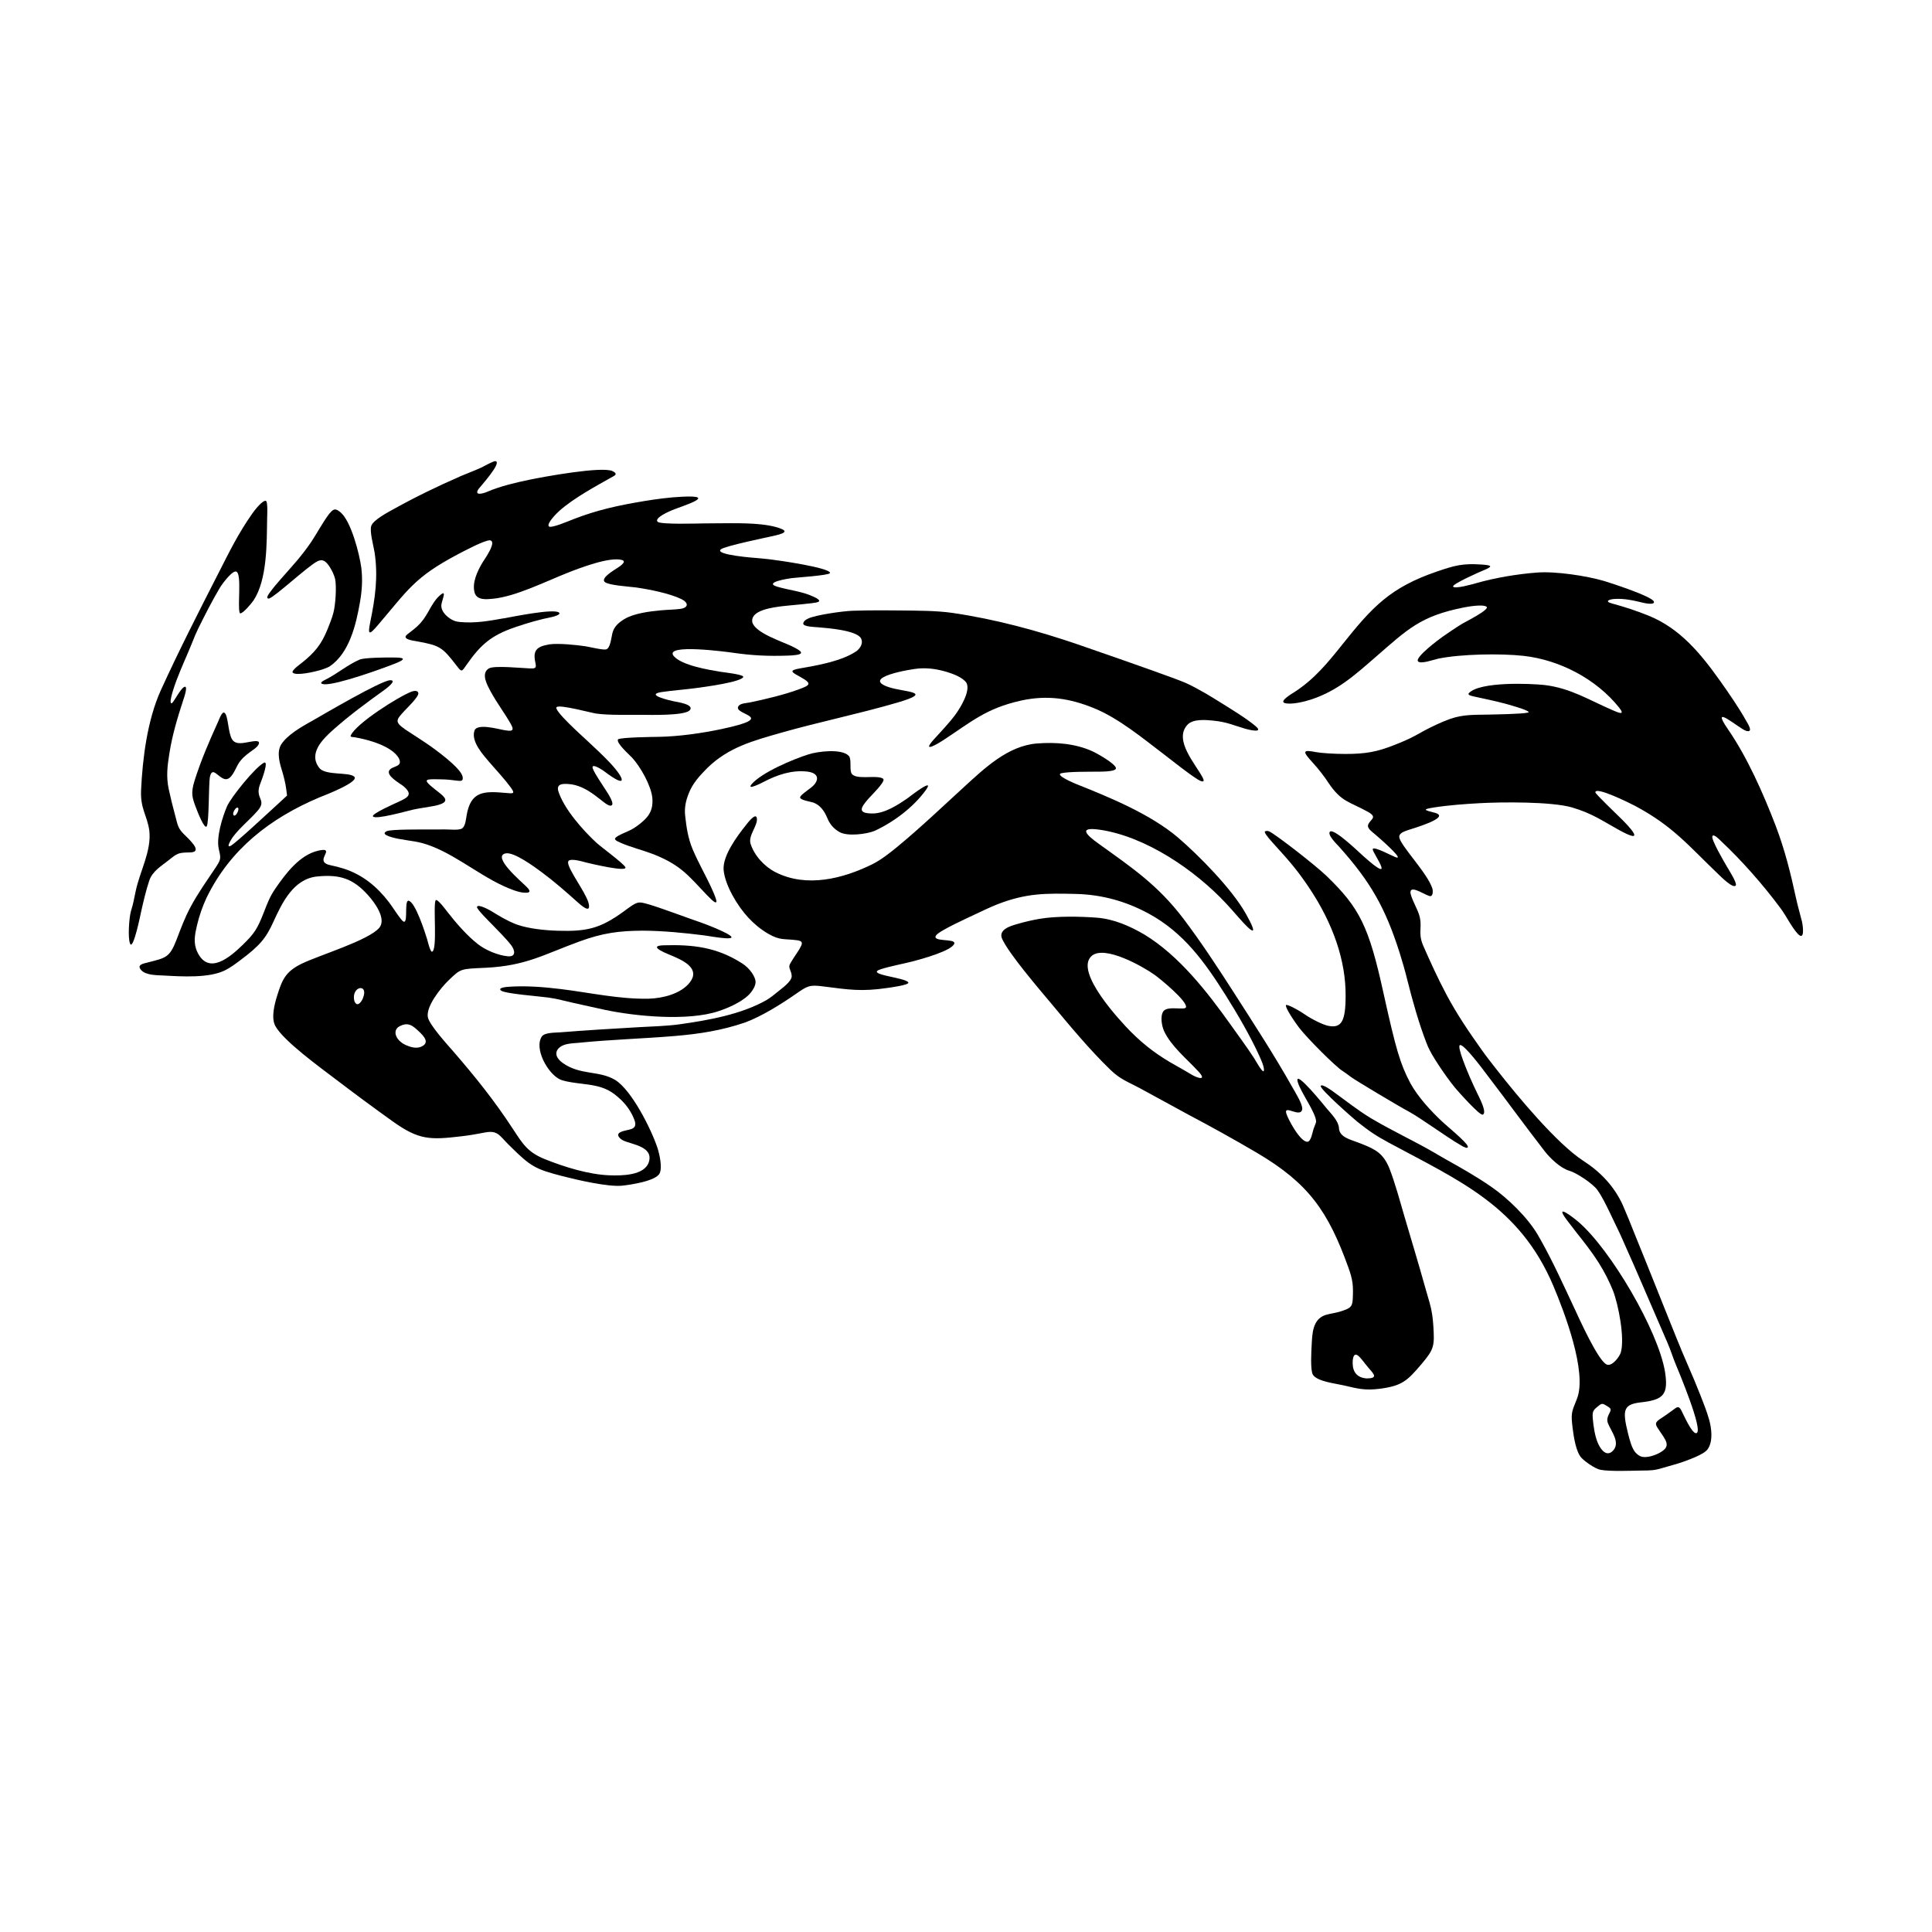
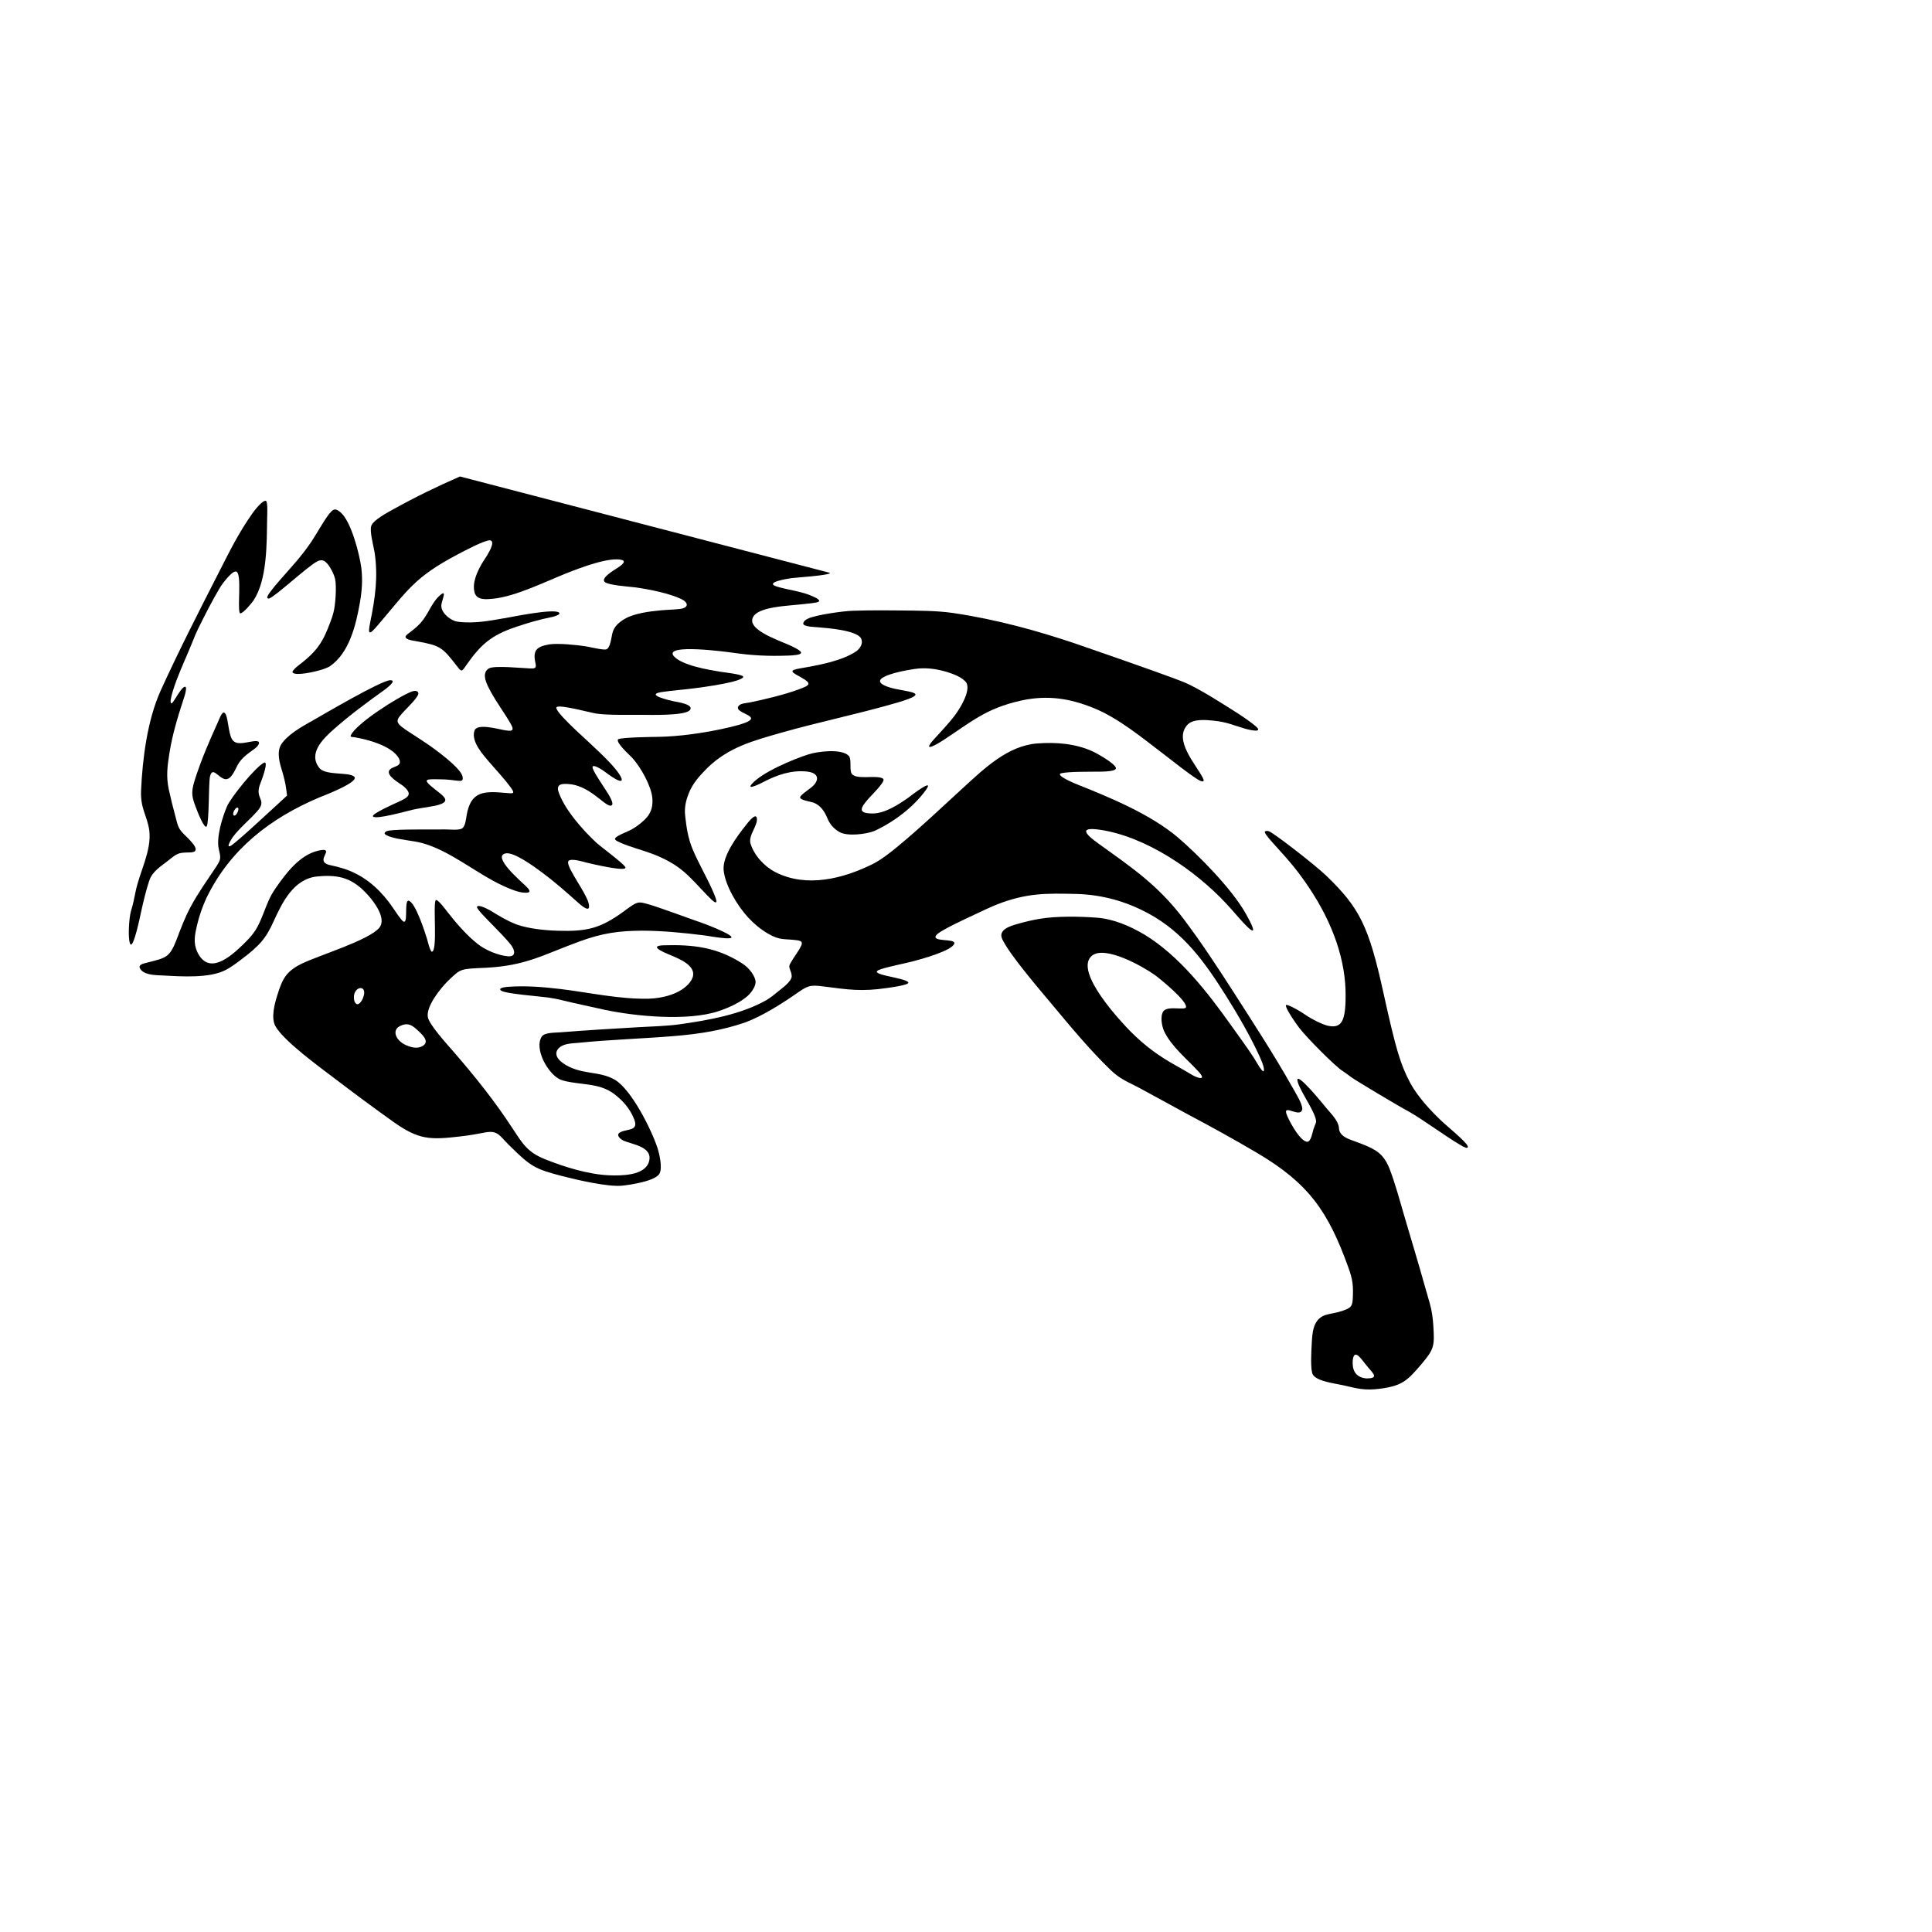
<svg xmlns="http://www.w3.org/2000/svg" width="1500" height="1500" viewBox="0 0 1500 1500">
  <svg x="100.0" y="358.07" width="1300" height="783.861" viewBox="0 0 550.89 332.17">
-     <path class="cls-1" d="m108.96,5.03c-7.39,3.22-14.72,6.78-21.77,10.7-1.76.98-6.69,3.54-7.4,5.51-.65,1.79.75,6.68,1.08,8.8,1.2,8.04.19,14.98-1.42,22.84-.87,4.26-.45,4.51,2.4,1.17,10.04-11.73,12.08-15.84,26.36-23.39,1.85-.97,8.9-4.75,10.65-4.63,2.36.44-1.86,6.28-2.46,7.27-1.68,2.81-3.6,6.77-2.58,10.1.86,2.43,3.97,2.05,6.02,1.85,7.47-.72,17.54-5.78,24.7-8.6,3.9-1.52,13.77-5.34,17.79-4.12,1.76.6-1.33,2.41-1.92,2.81-.8.55-5.39,3.21-3.74,4.46,1.4,1.05,7.95,1.46,10.14,1.73,4.38.63,11.12,1.94,15.06,3.87,2.36,1.2,2.36,2.84-.55,3.21-1.91.24-4.19.26-6.2.45-3.79.36-8.92.96-12.2,2.96-1.88,1.2-3.27,2.4-3.83,4.63-.33,1.3-.63,4.84-2.01,5.26-.98.3-5.4-.79-6.79-1.01-3.03-.46-8.96-1.07-11.95-.63-4.18.73-5.49,1.95-4.54,6.15.39,1.76-.14,1.82-1.96,1.75-2.71-.1-11.41-1-13.29-.03l-.27.16c-2.44,1.72-.3,5.45.73,7.39,2.06,3.81,4.61,7.13,6.69,10.79,1.46,2.58-.06,2.35-2.33,1.97-1.89-.31-8.8-2.3-9.64.19-1.21,3.56,2.85,8,5.02,10.53,2.33,2.71,4.77,5.25,6.89,8.13,1.63,2.24.81,2.06-1.63,1.84-7.18-.64-11.46-.63-12.85,7.31-.23,1.3-.37,3.45-1.44,4.33-1.04.74-4.18.36-5.58.37-1.86,0-3.73.01-5.59.02-2.27,0-12.3-.1-13.7.56-2.63,1.25,3.13,2.36,3.83,2.5,4.38.84,6.59.74,10.9,2.42,9.55,3.73,17.6,11.15,27.21,14.55,1.4.48,2.89.9,4.39.74,1.55-.23-.13-1.72-.67-2.26-1.17-1.2-11.12-9.59-6.59-10.64,2.76-.64,9.72,4.54,12.07,6.29,4,2.97,7.73,6.23,11.44,9.56,1.16,1.04,4.97,4.56,3.78.27-1.11-3.62-6.57-10.67-6.7-13.15l.12-.45c.82-1.07,4.92.26,6.08.53.9.21,13.76,3.32,12.63,1.43-.84-1.4-7.72-6.39-9.55-8.05-4.44-4.13-10.68-11.14-12.49-16.97-.6-2.32,1.29-2.4,3.15-2.31,6.88.33,11.76,6.9,13.92,7.14h.14c1.9-.1-1.27-4.61-1.65-5.23-1.08-1.74-3.54-5.23-4.17-6.92l-.06-.15c-.57-1.95,3.22.56,3.72.94,8.05,6.14,6.85,2.47,1.94-2.77-2.43-2.59-5.05-4.97-7.64-7.4-1.3-1.24-11.08-9.92-9.89-10.91,1.07-.89,11.04,1.82,13.03,2.14,4.42.6,10.28.36,14.78.41,2.97.03,13.88.31,15.85-1.38l.13-.12c1.7-1.94-4.27-2.74-5.2-2.94-1.26-.27-9.78-2.2-3.98-3.06,3.65-.54,7.45-.79,11.16-1.29,1.91-.26,15.45-1.99,15.65-3.76-.24-.76-6.49-1.45-7.44-1.6-3.95-.65-12.84-2.1-15.48-5.21-3.28-4.19,17.88-1.3,19.76-1.03,6.11.88,11.52,1.13,17.69.91.46-.02.91-.04,1.37-.06,4.71-.32,3.46-1.35.17-2.98-3.26-1.58-12.03-4.35-13.09-7.88-.85-4.1,7.02-4.96,9.76-5.33,2.05-.27,10.75-.91,11.83-1.37,1.34-.58-1.18-1.62-1.59-1.82-3.68-1.72-7.95-2.09-11.76-3.22-4.85-1.43,3.78-2.72,4.74-2.84,1.7-.21,11.79-.87,12.5-1.6l.07-.12c-.15-1.71-16.92-4.13-19.74-4.45-1.52-.18-3.03-.32-4.55-.45-.02,0-13.92-.99-11.62-2.85,1.36-1.11,15.22-3.93,18.01-4.58,3.94-.92,3.86-1.71,0-2.78-5.6-1.5-13.75-1.22-19.67-1.2-1.26,0-2.53.01-3.79.03-2.18.03-14.45.42-15.37-.54-1.25-1.3,4.24-3.59,4.9-3.86,3.44-1.39,15.24-4.97,3.14-4.38-4.08.2-8.45.77-12.49,1.44-8.49,1.42-15.26,2.86-23.35,5.99-.88.34-7.48,3.2-8.02,2.29-.64-1.07,2.76-4.41,3.48-5.05,4.89-4.34,12.18-8.22,17.94-11.47,1.11-.62.5-1.18-.42-1.62-3.48-1.66-22.7,1.86-27.38,2.84-4.62.97-9.49,2.1-13.83,3.95-1.07.48-4.52,1.56-2.89-.9.56-.75,7.84-8.76,5.6-9.17-.66-.12-3.85,1.73-4.7,2.12-2.28,1.04-4.7,1.93-7.02,2.91" />
+     <path class="cls-1" d="m108.96,5.03c-7.39,3.22-14.72,6.78-21.77,10.7-1.76.98-6.69,3.54-7.4,5.51-.65,1.79.75,6.68,1.08,8.8,1.2,8.04.19,14.98-1.42,22.84-.87,4.26-.45,4.51,2.4,1.17,10.04-11.73,12.08-15.84,26.36-23.39,1.85-.97,8.9-4.75,10.65-4.63,2.36.44-1.86,6.28-2.46,7.27-1.68,2.81-3.6,6.77-2.58,10.1.86,2.43,3.97,2.05,6.02,1.85,7.47-.72,17.54-5.78,24.7-8.6,3.9-1.52,13.77-5.34,17.79-4.12,1.76.6-1.33,2.41-1.92,2.81-.8.55-5.39,3.21-3.74,4.46,1.4,1.05,7.95,1.46,10.14,1.73,4.38.63,11.12,1.94,15.06,3.87,2.36,1.2,2.36,2.84-.55,3.21-1.91.24-4.19.26-6.2.45-3.79.36-8.92.96-12.2,2.96-1.88,1.2-3.27,2.4-3.83,4.63-.33,1.3-.63,4.84-2.01,5.26-.98.3-5.4-.79-6.79-1.01-3.03-.46-8.96-1.07-11.95-.63-4.18.73-5.49,1.95-4.54,6.15.39,1.76-.14,1.82-1.96,1.75-2.71-.1-11.41-1-13.29-.03l-.27.16c-2.44,1.72-.3,5.45.73,7.39,2.06,3.81,4.61,7.13,6.69,10.79,1.46,2.58-.06,2.35-2.33,1.97-1.89-.31-8.8-2.3-9.64.19-1.21,3.56,2.85,8,5.02,10.53,2.33,2.71,4.77,5.25,6.89,8.13,1.63,2.24.81,2.06-1.63,1.84-7.18-.64-11.46-.63-12.85,7.31-.23,1.3-.37,3.45-1.44,4.33-1.04.74-4.18.36-5.58.37-1.86,0-3.73.01-5.59.02-2.27,0-12.3-.1-13.7.56-2.63,1.25,3.13,2.36,3.83,2.5,4.38.84,6.59.74,10.9,2.42,9.55,3.73,17.6,11.15,27.21,14.55,1.4.48,2.89.9,4.39.74,1.55-.23-.13-1.72-.67-2.26-1.17-1.2-11.12-9.59-6.59-10.64,2.76-.64,9.72,4.54,12.07,6.29,4,2.97,7.73,6.23,11.44,9.56,1.16,1.04,4.97,4.56,3.78.27-1.11-3.62-6.57-10.67-6.7-13.15l.12-.45c.82-1.07,4.92.26,6.08.53.9.21,13.76,3.32,12.63,1.43-.84-1.4-7.72-6.39-9.55-8.05-4.44-4.13-10.68-11.14-12.49-16.97-.6-2.32,1.29-2.4,3.15-2.31,6.88.33,11.76,6.9,13.92,7.14h.14c1.9-.1-1.27-4.61-1.65-5.23-1.08-1.74-3.54-5.23-4.17-6.92l-.06-.15c-.57-1.95,3.22.56,3.72.94,8.05,6.14,6.85,2.47,1.94-2.77-2.43-2.59-5.05-4.97-7.64-7.4-1.3-1.24-11.08-9.92-9.89-10.91,1.07-.89,11.04,1.82,13.03,2.14,4.42.6,10.28.36,14.78.41,2.97.03,13.88.31,15.85-1.38l.13-.12c1.7-1.94-4.27-2.74-5.2-2.94-1.26-.27-9.78-2.2-3.98-3.06,3.65-.54,7.45-.79,11.16-1.29,1.91-.26,15.45-1.99,15.65-3.76-.24-.76-6.49-1.45-7.44-1.6-3.95-.65-12.84-2.1-15.48-5.21-3.28-4.19,17.88-1.3,19.76-1.03,6.11.88,11.52,1.13,17.69.91.46-.02.91-.04,1.37-.06,4.71-.32,3.46-1.35.17-2.98-3.26-1.58-12.03-4.35-13.09-7.88-.85-4.1,7.02-4.96,9.76-5.33,2.05-.27,10.75-.91,11.83-1.37,1.34-.58-1.18-1.62-1.59-1.82-3.68-1.72-7.95-2.09-11.76-3.22-4.85-1.43,3.78-2.72,4.74-2.84,1.7-.21,11.79-.87,12.5-1.6l.07-.12" />
    <path class="cls-1" d="m29.55,36.73c-6.49,12.7-13.14,25.72-19.04,38.69-4.41,9.79-5.99,22.3-6.48,32.99-.21,6.14,1.99,8,2.73,13.2.73,6.67-3.15,13.36-4.51,19.92-.51,2.46-.79,4.1-1.55,6.53-.6,2.11-1.06,8.63-.31,10.6,1.03,2.74,3.6-10.15,3.72-10.69.76-3.36,1.52-6.64,2.6-9.92,1.05-3.17,3.88-4.76,6.36-6.74,2.94-2.34,3.16-2.52,6.86-2.59.7-.01,1.05-.04,1.7-.31,1.08-.81-.46-2.48-1.04-3.17-.55-.65-1.15-1.26-1.76-1.84-2.76-2.59-2.62-3.31-3.58-6.86-.78-2.87-1.5-5.76-2.12-8.67-.88-4.18-.43-7.6.23-11.79.96-6.11,2.72-11.89,4.64-17.75.07-.21,1.73-4.9.15-4.01-1.3.73-3.49,5.22-4.04,5.32-1.33.25,1.43-7.13,1.56-7.49,1.65-4.38,3.6-8.5,5.32-12.8.64-1.63,1.07-2.7,1.87-4.33,2.13-4.33,4.66-9.29,7.13-13.43.67-1.13,4.26-6.02,5.48-5.22,1.71,1.13.25,11.27,1.01,13.5l.13.2c.96.12,3.86-3.42,4.46-4.31,4.51-6.9,4.3-18.84,4.44-26.92,0-.53.32-5.68-.45-5.8-1.16-.18-3.73,3.18-4.42,4.16-4.58,6.49-7.52,12.53-11.09,19.53" />
    <path class="cls-1" d="m66.07,17.14c-2.22,2.84-4.18,6.69-6.3,9.78-3.13,4.56-6.21,7.81-9.8,11.9-1.24,1.41-2.43,2.82-3.54,4.34-.26.35-1.64,2.13-.29,2.03,1.99-.62,12.37-10.3,15.71-12.15,2.1-1.16,3.21.11,4.36,1.93.7,1.12,1.36,2.5,1.67,3.79.52,2.53.13,8.46-.55,11.05-.47,1.82-1.2,3.63-1.9,5.37-2.01,5-4.18,7.69-8.38,11.06-.41.32-3.77,2.7-3.1,3.34,1.18,1.12,7.38-.36,8.87-.8,1.09-.32,2.17-.69,3.18-1.21,6.61-4.42,8.77-13.85,10.06-21.21.64-3.71.89-7.18.48-10.93l-.04-.36c-.6-4.49-3.33-15.32-6.88-18.29-1.61-1.29-2.2-1.24-3.53.37Z" />
-     <path class="cls-1" d="m481.65,314.8c-.21-2.34.28-2.72,2.1-4.16,1.06-.84,1.42-.47,2.56.21-.27-.16.93.5,1.12.87.56,1.07-1.62,2.45-.81,4.73,1.1,2.81,4.29,6.5,1.61,9.18-2.16,2.15-4.06-.68-4.86-2.52-1.03-2.35-1.46-5.44-1.7-8l-.03-.31Zm-82.4-254.47c-4.83,6.03-9.19,11.37-15.71,15.61-.52.34-5.18,3.01-3.26,3.62,2.11.66,6.6-.46,8.71-1.15,8.7-2.87,14.37-8.03,21.13-13.9,10.66-9.25,14.79-13.54,29.07-16.38,1.37-.27,6.32-1.15,7.52-.24,1.19.9-7.15,5.07-7.88,5.51-2.09,1.26-4.57,2.96-6.57,4.35-1.02.71-9.13,6.72-8.11,8.08.81,1.07,5.26-.57,6.7-.87,7.41-1.53,20.54-1.75,28.08-.91,11.88,1.34,23.9,7.63,31.39,17.01,2.26,2.83-.43,1.59-2.14.86-7.81-3.36-13.72-7.22-22.36-8.28-4.97-.52-21.21-1.17-24.89,2.63-.71.73,1.21,1.04,1.68,1.15,3.37.77,6.52,1.36,9.91,2.27.03,0,9.56,2.55,7.8,3.02-1.81.48-10.93.61-13.08.66-4.5.1-8.11-.09-12.36,1.37l-.54.19c-2.16.78-5.74,2.43-8.03,3.67-4.41,2.48-5.37,2.94-9.59,4.64-5.97,2.39-9.69,3.08-16.53,3.08-3.53,0-7.85-.28-9.55-.6-4.5-.87-4.64-.37-1.01,3.58,1.65,1.79,3.9,4.68,5,6.43,4.3,6.45,6.94,6.24,13.01,9.61,3.51,1.95.68,2.43.09,4.36-.34,1.13,1.45,2.33,2.25,3.02.57.49,9.1,7.81,7.28,7.7-.86-.05-8.01-4.14-8-2.71.01,1.33,8.38,12.5-3.29,2.04-1.53-1.37-8.72-8.35-10.6-7.98-1.52.79,2.23,4.4,2.83,5.07,10.34,11.53,15.22,20.12,19.91,34.88.99,3.15,1.76,5.83,2.55,9.02,1.62,6.52,3.82,14.32,6.25,20.57.17.45.35.89.54,1.33,1.19,2.8,5.37,9.13,8.81,13.4.88,1.08,8.18,9.29,9.18,8.95,1.64-.56-1.31-6-1.83-7.12-.8-1.69-1.6-3.36-2.34-5.08-.44-1.04-4.58-10.57-3.25-10.7,1.48-.14,7.74,8.34,8.91,9.89,6.36,8.29,12.5,16.78,18.9,25.03,1.83,2.35,5.22,5.61,8.14,6.45,2.42.69,7.68,4.22,9.18,6.28,1.48,2.04,2.95,5.06,4.05,7.34,3.35,6.89,3.58,7.44,5.69,12.26,3.14,6.91,6.04,13.91,9.09,20.86,1.46,3.34,2.89,6.69,4.34,10.04.91,2.1,1.56,4.25,2.44,6.41,1.23,3,9.32,22.23,7.05,23.11l-.14.03c-1.47.12-4.2-6.24-4.92-7.59-.88-1.63-1.52-.91-2.89.1-1.48,1.1-2.69,1.92-4.22,2.93-1.87,1.24-1.23,2.01-.01,3.79l.71,1.05c1.96,2.84,2.69,4.39-.85,6.26-1.56.82-3.91,1.59-5.68,1.22-.86-.24-1.37-.68-2-1.29-1.34-1.4-2.04-4.44-2.52-6.27-2.11-8.35-1.42-9.78,4.87-10.42,6.98-.86,8.34-2.8,7.29-9.85-2.22-13.64-17.9-40.32-28.48-49.42-1.58-1.36-8.3-6.61-3.82-.61,3.62,4.85,7.25,8.94,10.52,14.13,1.87,2.98,3.34,5.86,4.66,9.12,1.77,4.57,3.89,15.52,2.57,20.24-.39,1.4-2.83,4.7-4.6,4.04-2.84-1.07-9.23-15.4-10.91-18.99-3.47-7.39-6.82-14.82-10.82-21.95-.35-.63-.71-1.25-1.08-1.88-3.31-5.6-9.71-11.84-15.04-15.54l-.28-.2c-4.82-3.31-9.45-5.95-14.53-8.78-1.4-.78-2.78-1.61-4.16-2.41-6.55-3.8-13.49-7.01-20.08-10.88-.3-.18-.6-.35-.9-.53-4.38-2.68-7.93-5.56-12.06-8.52-.26-.19-3.88-2.9-4.28-2-.42.96,10.78,10.77,12.07,11.81,3.87,3.07,6.02,4.54,10.4,6.91,23.41,12.6,42.95,20.88,54.05,47.04,3.6,8.54,11.22,28.39,7.79,37.14-1.8,4.51-2.06,4.68-1.42,9.82.34,2.68,1.07,7.83,2.99,9.75,1.29,1.29,4.3,3.41,6.08,3.81,3.08.61,9.85.33,13.34.27,3.36-.05,4.3.04,7.59-.98,2.06-.64,4.08-1.1,6.14-1.83,2.01-.73,6.99-2.45,8.24-4.17,1.9-2.61,1.31-7.03.47-9.93-.73-2.55-1.76-5.15-2.72-7.62-1.35-3.39-2.65-6.56-4.12-9.89-2.77-6.3-5.35-12.95-7.94-19.35-2.08-5.14-4.08-10.28-6.18-15.43-.95-2.32-1.89-4.65-2.83-6.98-1.84-4.68-3.9-9.69-4.59-11.2-2.81-6.15-7.37-10.94-13.03-14.56-8.68-5.65-21.72-21.37-28.36-29.87-1.77-2.26-3.3-4.18-4.98-6.54-4.31-6.08-8.14-11.69-11.65-18.28-2.81-5.3-5.31-10.76-7.71-16.26-1.84-4.47.12-5.96-1.41-10.4-.59-1.72-2.78-5.66-2.7-7.06.15-2.55,5.73,1.74,6.72,1.34.74-.3.68-1.79.51-2.43-1.64-5.21-10.74-14.34-10.91-17.01-.09-1.36,1.89-1.9,2.89-2.27,1.03-.38,14.74-4.23,8.65-5.74-3.41-.84-3.98-1.09-.21-1.69,4.65-.74,10.33-1.16,15.11-1.42,7.22-.4,23.58-.56,30.37,1.39,6.66,1.98,9.61,4.18,15.47,7.42,9.21,5.1,3.64-.9.2-4.23-.83-.81-7.96-7.65-7.97-8.14-.01-2.13,11.63,3.69,13,4.41,12.62,6.72,17.67,13.18,27.64,22.69.55.53,4.8,4.79,5.57,3.5.49-.81-2.48-5.39-3.04-6.37-.67-1.17-5.25-8.89-4.65-9.86.5-.81,2.49,1.34,2.82,1.65,6.94,6.51,13.94,14.49,19.61,22.13,1.96,2.64,3.41,5.85,5.55,8.29,2.59,2.84,1.76-2.79,1.48-3.94-.64-2.63-1.38-5.02-1.96-7.72-1.77-8.2-3.72-16.02-6.72-23.87-4.07-10.58-9.3-22.44-15.73-31.77-6.15-8.92,3.88.02,6.04.62,2.56.72.55-2.35.07-3.21-2.35-4.24-5.78-9.22-8.62-13.21-6.34-8.91-13.14-17.26-23.55-21.48-4-1.62-7.89-2.88-12.05-4.01-2.6-.71-.83-1.37.8-1.48,3.22-.23,6.41.51,9.51,1.26.36.09,3.85.86,3.5-.37-.49-1.72-14.43-6.22-16.37-6.8-5.83-1.72-16.05-3.25-22.1-2.78-6.53.5-13.83,1.72-20.13,3.53-.71.2-7.06,2.03-7.47,1.07-.35-.81,8.92-4.89,9.86-5.27,3.41-1.38,2.96-1.72-.39-1.96-6.26-.44-8.89.27-14.76,2.28-15.38,5.25-21.24,11.6-31.22,24.1Z" />
    <path class="cls-1" d="m123.29,51.7c-4.81.85-9.25,1.67-14.2,1.22-.64-.06-1.14-.13-1.75-.31-2.08-.73-4.76-2.96-4.5-5.38.17-1.6,2.24-5.74-.92-2.68-2.37,2.3-3.45,5.86-5.8,8.52l-.28.32c-1.27,1.39-2.75,2.44-4.22,3.59-2.06,1.62,2.08,2.08,3.06,2.26,7.8,1.41,8.46,1.94,13.27,8.17,1.64,2.12,1.57,1.87,3.28-.57,4.58-6.52,8.02-9.5,15.69-12.16,4.07-1.4,8.22-2.61,12.45-3.45.34-.07,2.99-.76,2.16-1.43-1.74-1.41-15.42,1.43-18.22,1.92" />
    <path class="cls-1" d="m221.89,53.43c0,1.05,3.96,1.13,4.73,1.2,2.91.26,13.1.95,14.35,3.79.67,1.53-.29,3.01-1.43,3.98-4.76,3.35-12.95,4.78-18.66,5.76-4.02.69-2.72,1.3.17,2.89,3.99,2.2,2.95,2.7-.7,4.05-4.72,1.74-11.16,3.28-16.15,4.3-1.12.22-3.21.22-3.73,1.4-1.22,2.78,13.38,3.32-5.41,7.32-6.42,1.37-14.08,2.45-20.65,2.57-1.86.02-12.66.15-13.45.83-.72,1.18,3.83,5.14,4.69,6.09,2.73,3,6.19,9.12,6.6,13.16.36,4.43-1.39,6.52-4.79,9.08-2.39,1.8-4.01,2.08-6.39,3.38-1.96,1.08-1,1.53.69,2.29,3.07,1.38,7.16,2.4,10.43,3.64l.69.26c8.74,3.54,11.1,6.78,17.32,13.32,4.35,4.58,3.38,1.9,1.77-1.73-1.97-4.41-4.47-8.67-6.34-13.05l-.18-.43c-1.48-3.62-1.95-6.9-2.39-10.76-.31-2.8.18-5,1.22-7.61,1.31-3.29,3.61-5.74,6.06-8.23,7-6.83,15.06-8.94,24.18-11.56,12.64-3.6,25.6-6.23,38.18-9.9,12.71-3.7,2.48-3.41-2.69-5.14-9.54-3.19,7.69-6,9.98-6.14,3.33-.21,6.03.24,9.21,1.16,1.96.62,5.3,1.79,6.44,3.66,1.29,2.73-2.07,8.15-3.69,10.37-2.18,2.97-4.83,5.62-7.27,8.37-3.98,4.5,1.75,1.05,3.22.09,9.39-6.16,14.11-10.48,25.52-13.05l.34-.08c8.49-1.8,15.7-.72,23.68,2.5,8.23,3.32,16.38,10.11,23.39,15.44,3.38,2.57,7.28,5.77,10.8,8.02.76.48,2.68,1.46,1.77-.4-2.3-4.55-9.72-12.4-5.14-17.51,1.86-2.08,6.18-1.64,8.69-1.39,4.46.48,6.31,1.46,10.38,2.66.98.29,6.34,1.62,3.37-.88-2.97-2.5-7.81-5.46-11.17-7.55-1.75-1.09-3.54-2.21-5.33-3.25-2.13-1.22-4.37-2.47-6.61-3.46-3.35-1.42-14.83-5.51-35.12-12.53-13.45-4.61-27.22-8.34-41.3-10.42-5.44-.8-12.08-.77-17.65-.83-1.76-.02-3.53-.03-5.29-.04-3.39-.01-6.77.02-10.16.14-3.26.12-12.05,1.37-14.53,2.55-.81.39-1.5.78-1.66,1.7" />
-     <path class="cls-1" d="m64.76,71.84c-.86.43-2.6,1.34-.4,1.56,4.21.17,18.71-5.03,23.24-6.82,5.31-2.1,1.22-1.99-1.74-2-1.97,0-8.15.06-9.85.66-4.06,1.76-7.32,4.62-11.25,6.61" />
    <path class="cls-1" d="m407.15,301.78c-2.91-.29-4.39-1.93-4.49-4.84-.04-1.08.1-4.05,1.88-2.58.92.76,2.43,2.91,3.38,4,1.85,2.11,3.14,3.41-.77,3.42M91.18,192.12c-3.44-1.56-4.59-4.87-2.11-6.2,2.84-1.48,4.27-.3,6.48,1.79,1.54,1.46,3.62,3.68.61,4.94-1.62.68-3.45.13-4.98-.53Zm-16.99-14.57c-1.12-4.95,4.98-5.94,2.79-.75-.58,1.36-1.96,2.98-2.79.75Zm255.42,10.11c-3.28-3.35-18.62-19.65-12.86-24.85,4.21-3.81,17.1,3.56,20.79,6.21,2.05,1.48,10.57,8.51,10.3,10.58-.16,1.24-6.11-.61-7.48,1.41-1.08,1.6-.51,4.79.26,6.51,2.41,5.1,7.57,9.19,11.32,13.3,2.86,3.13-.28,2.17-2.21,1.04-1.69-.99-3.18-1.9-4.91-2.85-5.93-3.26-10.41-6.56-15.21-11.35ZM35.95,115.11c-1.03,2.62-2.35,1.37-1.08-.48.66-.97,1.5-.95,1.08.48Zm23.93-29.45c-3.23,1.84-7.74,4.39-9.78,7.59-1.56,2.68-.38,6.35.46,9.09.46,1.51,1.01,3.86,1.19,5.23l.32,2.43-3.12,2.89c-2.4,2.15-13.83,12.88-15.47,13.68-1.73.84.5-2.57.66-2.8,2.46-3.32,5.66-5.76,8.28-8.81,3.08-3.6-.89-3.83.65-8.36.2-.6.45-1.21.67-1.8.13-.36,2.27-6.1.82-5.64-2.81,1.32-10.99,11.43-12.27,14.45-1.53,3.59-3.54,10.09-2.7,13.92l.07.33c.69,2.86.62,3.21-1.02,5.73-2.87,4.31-5.82,8.41-8.28,12.99-2.04,3.84-3.14,6.92-4.68,10.92-2.29,5.92-3.53,5.89-9.52,7.44-1.31.34-3.72.71-2.06,2.52,1.58,1.73,5.2,1.63,7.42,1.76,5.87.32,15.01.93,20.29-1.79,1.7-.88,3.32-2.07,4.84-3.22,6.33-4.73,8.45-7.16,10.97-12.76,2.86-6.27,6.59-14.02,14.34-14.82,7.42-.73,11.83.62,16.86,6.27,1.96,2.21,6,7.53,3.64,10.56-3.53,4.22-19.74,9.02-25.67,11.91-5.18,2.58-6.29,5.07-7.97,10.45-.87,2.78-2.02,7.16-.67,9.89,2.61,4.98,15.06,13.93,20.12,17.79,6.06,4.62,12.38,9.29,18.58,13.72,8.58,6.12,12.18,6.11,22.51,4.9,2.79-.33,5.01-.71,7.76-1.25,4.19-.83,4.82.97,7.6,3.75.36.36.72.71,1.08,1.07,6.45,6.38,8.09,7.27,16.83,9.52,4.73,1.22,14.92,3.61,19.67,3.15,2.67-.28,11.14-1.51,12.36-4.08.92-1.95-.05-6.27-.73-8.37-2.04-6.15-8.44-18.91-13.87-22.32-5.38-3.23-11.51-1.46-17.34-5.64-1.81-1.29-3.06-3.33-.96-5.1,1.48-1.25,4.08-1.32,5.94-1.47,10.72-1.1,21.32-1.37,32-2.27,8.09-.68,15.38-1.82,23.09-4.45,5.5-2.04,11.91-6.06,16.73-9.42,3.82-2.66,4.47-3.03,9.02-2.43,8.41,1.08,12.57,1.76,21.15.48.68-.1,7.09-.94,6.79-1.76-.62-1.67-14.67-2.6-9.05-4.39,3.28-1.04,7.16-1.72,10.55-2.59,2.38-.62,13.16-3.53,13.63-5.91.33-1.69-7.64-.35-5.97-2.67,1.11-1.55,10.62-5.84,12.92-6.93,2.29-1.09,4.66-2.22,7.01-3.17l.23-.09c9.59-3.71,15.81-3.63,25.9-3.4,8.43.22,16.3,2.39,23.73,6.4,11.65,6.29,18.59,16.06,25.48,26.98,3.83,6.09,8.01,13.26,10.97,19.74.4.89,2.01,4.26,1.5,5.18-.44.55-2.82-3.77-3.1-4.2-2.35-3.61-5.11-7.35-7.63-10.89-7.71-10.84-17.04-22.89-28.53-29.86-4.88-2.84-10.06-5.12-15.74-5.55-5.59-.42-13.11-.54-18.61.37-2.52.42-4.96,1.01-7.42,1.71-2.18.63-6.33,1.8-5.04,4.84,2.17,4.88,12.04,16.38,16,21.11,6.1,7.31,12.88,15.52,19.71,22.09,3.26,3.13,5.69,3.88,9.57,5.96,5.33,2.87,10.63,5.82,15.96,8.7,7.52,3.97,15.25,8.26,22.58,12.57,17.1,10.09,23.47,19.28,30.13,37.78,1.48,4.11,1.64,5.98,1.43,10.37-.13,2.66-.94,3-3.47,3.88-2.03.71-3.76.81-5.61,1.38-4.16,1.47-4.24,6.12-4.44,9.91-.1,1.89-.5,8.27.42,9.72,1.43,2.24,7.43,2.87,10.05,3.48,4.81,1.11,6.96,1.76,12.07,1.11,7.24-.96,8.96-2.65,13.55-8.05,4.31-5.07,4.35-6.04,3.93-12.79-.16-2.52-.48-4.85-1.17-7.28-.55-1.88-1.29-4.5-1.65-5.74-2.14-7.71-4.54-15.47-6.78-23.17-1.42-4.87-2.96-10.57-4.78-15.3-2.03-5.08-4.56-6.41-9.45-8.32-.69-.27-1.39-.52-2.08-.77-2.21-.79-5.1-1.72-5.14-4.46-.2-2.24-2.5-4.52-3.95-6.24-.48-.57-10.87-13.51-9.61-8.83.91,3.38,6.18,10.37,6.05,13.2-.13.55-.65,1.67-.87,2.38-.31,1-.81,4.01-1.93,4.12-2.4.24-6.59-7.69-7.03-9.4-.76-2.94,4.83,1.82,5.28-1.38.04-1.8-2.37-5.56-3.33-7.28-5.92-10.53-12.77-21.01-19.3-31.21-5.13-8-10.67-16.43-16.39-24.01-8.51-11.21-16.85-16.77-28.01-24.8-3.94-2.83-6.88-5.6.34-4.59,15.18,2.2,31.48,13.33,41.76,24.41,1.3,1.4,2.56,2.83,3.81,4.27,4.94,5.68,6.93,6.72,2.46-1.2-4.62-8.09-15.18-18.85-22.32-24.98-9.09-7.66-22.29-13.1-33.31-17.49-.44-.18-7.48-3.08-4.87-3.61,2.68-.54,8.36-.44,11.28-.49.87-.02,6.88.15,6.57-1.22-.35-1.5-6.16-4.77-7.74-5.49-5.66-2.56-12.04-3.04-18.18-2.57-9.55.72-17.27,8.11-24,14.27-7.16,6.55-14.48,13.53-21.94,19.68-2.48,2.04-5.28,4.25-8.15,5.72-9.75,4.83-21.77,7.9-32.02,2.67-3.63-1.85-6.95-5.47-8.19-9.38-.8-2.72,2.45-5.96,2.09-8.35-.33-2.22-3.47,2.1-3.77,2.48-2.77,3.47-7.45,9.77-7.18,14.41.43,5.19,4.62,12.04,8.14,15.82,1.94,2.08,4.01,3.79,6.46,5.24,4.11,2.37,5.21,1.6,9.63,2.19,2.13.29,1.66,1.25.74,2.88-.63,1.11-3.15,4.54-3.32,5.46-.2,1.11.74,1.84.76,3.54-.11,1.73-2.98,3.73-4.29,4.82-1.26,1.05-2.63,2.15-4.04,3-8.29,4.7-19.12,6.62-28.49,7.94-4.28.6-9.36.72-13.75.97-8.53.49-17.06,1-25.58,1.68-1.64.13-4.99.01-6.02,1.31-2.73,3.96,1.94,12.3,5.89,14.16,2.26,1.06,7.77,1.41,10.55,1.9,4.19.74,6.62,1.97,9.69,4.95,1.91,1.89,3.34,4,4.3,6.51,1.34,3.67-2.35,2.88-4.63,4.03-1.65.83-.09,2.25,1,2.75,2.87,1.32,9.84,1.95,8.41,6.94-1.33,4.63-9.1,4.63-12.96,4.49-6.88-.25-14.83-2.73-21.18-5.27-5.78-2.32-7.31-4.94-10.66-10.04-6.09-9.32-12.29-17.02-19.55-25.42-1.71-1.98-7.88-8.7-8.39-11.26-.71-3.58,4.32-9.73,6.68-12.03l.32-.31c3.86-3.67,3.63-3.58,11.98-3.95,13.4-.67,18.98-4.32,30.97-8.68,7.49-2.73,12.81-3.49,20.76-3.53,6.7.04,13.61.72,20.26,1.56,1.98.25,14.6,2.7,5.88-1.38-2.32-1.09-4.77-2.06-7.19-2.93-1.24-.41-4.96-1.74-8.26-2.94-3.26-1.19-7.3-2.57-8.95-3.03-3.4-.96-3.49-.96-8.13,2.48-7.7,5.57-12.05,6.53-21.45,6.27-4.2-.12-9.8-.66-13.76-2.1-3.26-1.29-5.35-2.61-8.29-4.4-.48-.29-4.42-2.48-4.66-1.33-.15.71,4.28,5.04,4.9,5.69,1.95,2.04,4.74,4.77,6.41,6.97,1.26,1.72,1.53,3.85-1.25,3.56-3.25-.34-7.15-1.97-9.73-3.97-3.61-2.8-7.27-7.03-10.09-10.66-.27-.35-3.37-4.58-3.86-3.77-.87,1.91.69,16.37-1.17,16.9-.59.17-1.49-3.7-1.62-4.12-.66-2.14-3.88-12.3-6.12-12.66-1.68-.04.36,9.55-2.36,6.21-1.4-1.72-2.72-3.91-4.09-5.74-3.97-5.15-8.64-9.01-14.89-11.03-1.51-.47-2.75-.79-4.31-1.11-4.82-.98-.44-4.15-1.71-4.92-.52-.31-1.91.04-2.43.15-6.08,1.44-10.59,7.49-13.96,12.36-1.85,2.67-2.68,4.88-3.84,7.89-2.16,5.51-3.12,6.98-6.98,10.74-4.02,3.88-11.21,10.22-14.94,2.27-1.36-2.91-.79-5.69-.08-8.72.72-3.06,1.8-6.2,3.13-9.04,7.78-16.03,20.96-26.19,37.09-33.03,1.31-.53,13.38-5.1,11.51-6.85-1.65-1.55-9.24-.35-11.36-2.71-3.98-4.82,1.01-9.66,4.53-12.79,5.31-4.7,10.99-8.91,16.76-13.03.46-.34,4.39-3.23,1.92-3.19-2.96.04-22.16,11.35-26.15,13.63Z" />
    <path class="cls-1" d="m90.72,88.08c-3.43-2.37-2.62-3.11-.04-5.93.93-1.01,4.71-4.61,4.58-5.81-.1-1-1.46-.8-2.14-.56-4.3,1.6-18.43,10.56-20.12,14.5-.22.52.75.46,1.28.55,4.34.72,12.23,2.83,14.56,6.88,1.51,3.08-2.22,2.39-3.15,4.04-1,1.76,3.35,4.16,4.5,5.04,3.53,2.89,1.66,3.84-1.54,5.32-1.04.48-8.73,3.87-8.33,4.72.61,1.28,11.22-1.75,13.15-2.18,2.5-.54,4.94-.82,7.39-1.31,5.65-1.27,2.9-2.99-.13-5.38-4.51-3.58-3.06-3.36,1.85-3.29,2.11.03,3.52.19,5.59.46,1.21.15,1.95.1,1.64-1.38-.61-2.88-9.09-9.02-11.85-10.89-2.39-1.62-4.84-3.16-7.25-4.75" />
    <path class="cls-1" d="m21.63,105.13c-1.31,4.28-.81,5.59.79,9.69.19.49,2.47,6.37,3.2,5.33.81-1.15.64-13.35,1.03-16.11.78-3.91,2.59-.06,4.88.53,2.19.57,3.51-3.31,4.38-4.79,2.11-3.6,5.75-4.74,6.71-6.45,1.01-1.79-1.69-1.15-2.61-1.03-1.89.28-4.75,1.23-6.01-.76-1.4-2.22-1.23-7.85-2.52-8.77-.82-.59-1.85,2.39-2.1,2.94-2.91,6.4-5.63,12.7-7.75,19.41" />
    <path class="cls-1" d="m204.86,106.34c-1.76,2.18,3.91-.77,4.01-.83,4.51-2.33,9.19-3.96,14.36-3.39,2.45.27,4.29,1.59,2.48,4.06-1.06,1.46-4.63,3.35-4.83,4.38-.19.94,3.51,1.45,4.38,1.77,2.24.83,3.62,2.83,4.5,4.95.83,2.11,2.13,3.65,4.14,4.77,2.57,1.44,8.77.67,11.42-.4,6.27-2.89,12.73-7.71,16.81-13.31,3.48-4.78-5.3,2.1-5.86,2.51-3.17,2.19-7.38,4.94-11.33,5.05-5.33.05-4.29-1.79-1.49-4.97.83-.94,5.15-5.14,4.86-6.24l-.17-.26c-2.2-1.4-9.64.79-10.5-2.04-.47-1.55.18-4.46-.77-5.45-2.36-2.47-10.24-1.45-13.24-.49-5.03,1.59-15.44,5.94-18.78,9.89" />
    <path class="cls-1" d="m373.81,121.8c-.32.23.51,1.51,2.57,3.76,6.29,6.89,8.35,9.46,11.8,14.55,8.03,11.93,12.26,24.24,12.16,35.85,0,8.31-1.38,10.65-5.65,9.82-1.7-.32-5.33-2.07-7.85-3.81-2.52-1.74-5.78-3.35-6.11-3.03-.37.41,1.56,3.76,4.31,7.44,2.62,3.44,11.98,12.81,14.28,14.23.69.46,2.02,1.38,2.89,2.07,1.42,1.06,15.52,9.5,19.05,11.38,2.29,1.26,5.1,3.23,7.31,4.69,3.19,2.12,6.79,4.68,10.08,6.55.26.15,2.31,1.28,1.83,0-.52-1.41-6.77-6.52-8.35-8-3.79-3.56-7.99-8.11-10.5-12.69-3.31-6.29-4.68-10.83-8.86-29.75-4.77-21.71-7.76-27.86-18.73-38.42-3.76-3.63-17.21-14.05-18.96-14.69-.41-.14-.96-.14-1.29.05h0Z" />
    <path class="cls-1" d="m142.39,177.31c4.68,1.16,9.54,2.12,14.25,3.2,10.22,2.17,27.35,3.75,37.3.46,3.22-1.06,7.18-2.81,9.72-5.09.37-.34.64-.64.96-1.02.78-.99,1.51-2.15,1.6-3.44,0-1.79-1.93-4.59-4.36-6.15-8.31-5.35-16.12-6.28-25.84-6-6.06.17,1.86,3.06,3.24,3.67,3.41,1.49,8.76,4.08,5.34,8.52-2.9,3.77-8.95,5.26-13.5,5.38-9.6.22-19.39-1.99-28.92-3.16-5.66-.69-11.67-1.17-17.36-.75-.28.02-3.6.25-2.36,1.23,1.33,1.07,12.68,1.89,15.51,2.3,1.51.22,2.94.48,4.42.84" />
  </svg>
</svg>